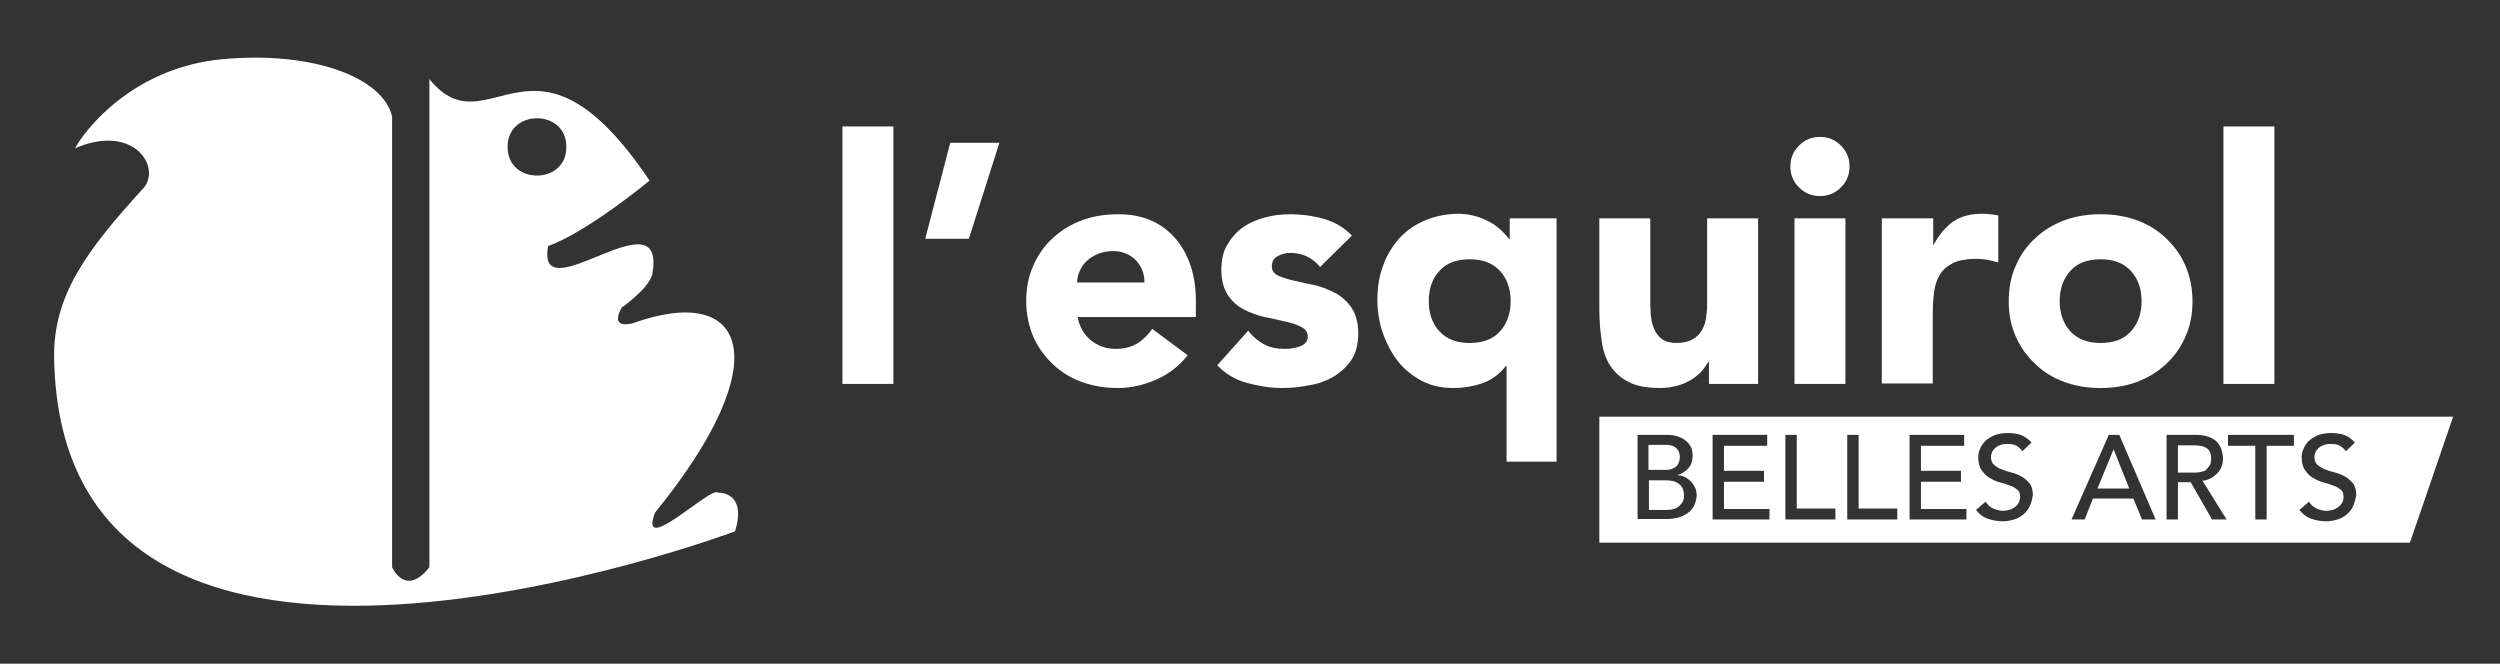
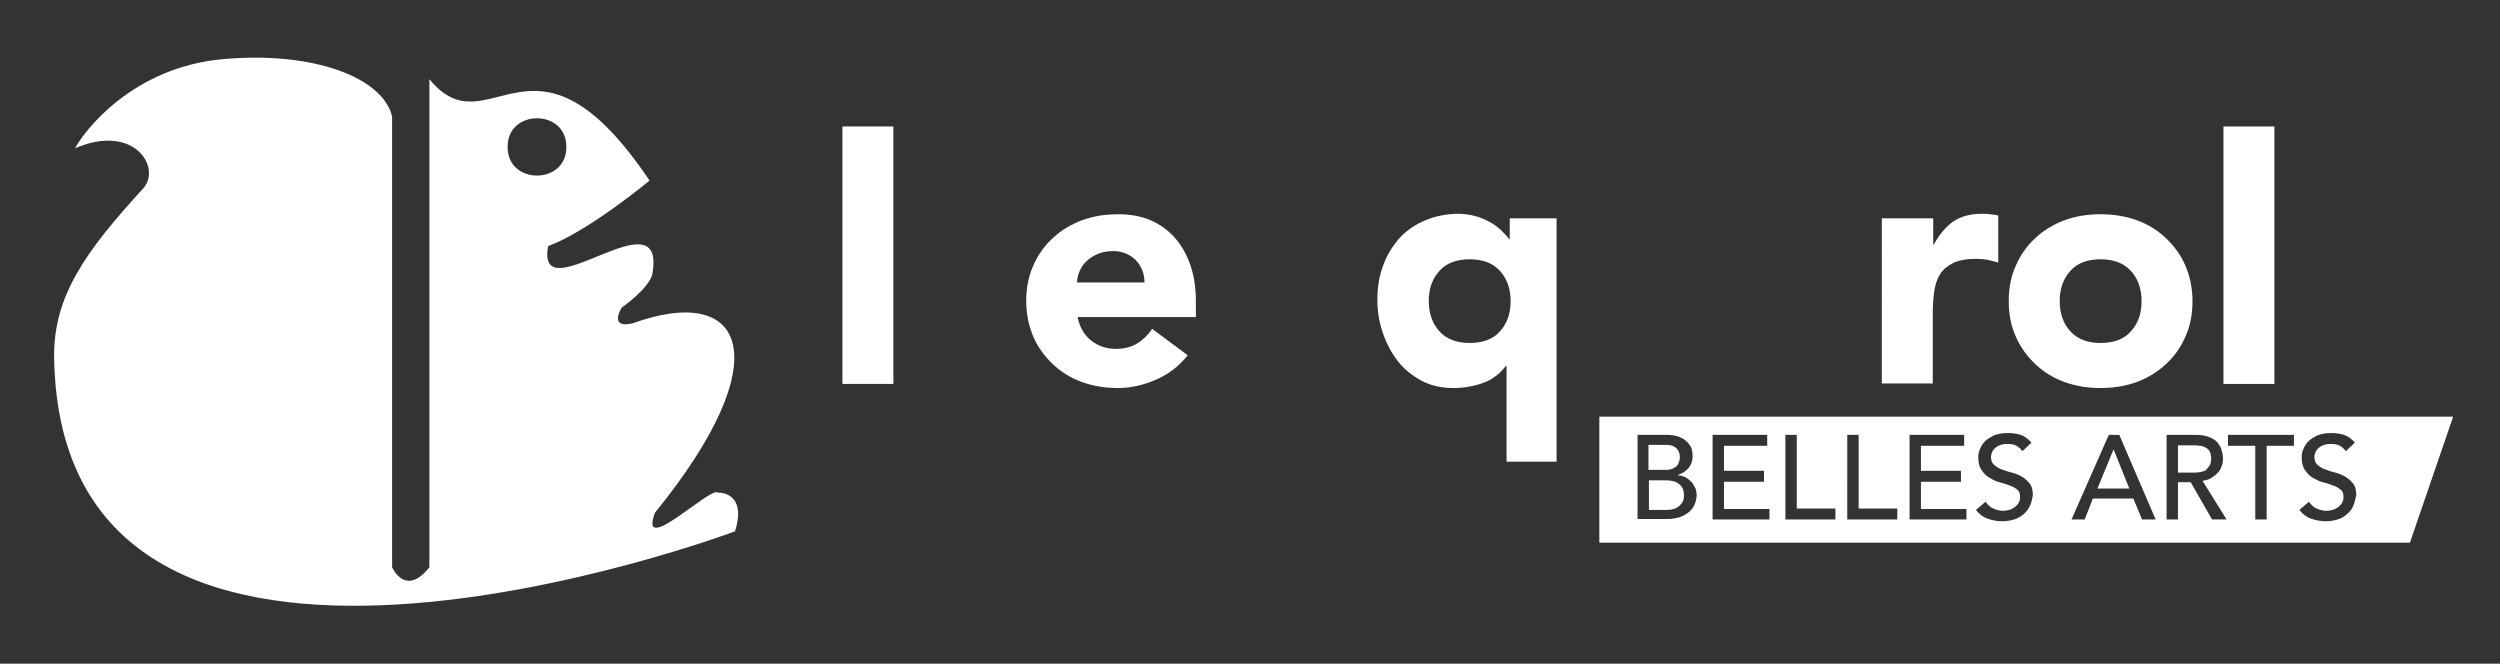
<svg xmlns="http://www.w3.org/2000/svg" version="1.1" id="Capa_1" x="0px" y="0px" width="549.6px" height="145.9px" viewBox="0 0 549.6 145.9" style="enable-background:new 0 0 549.6 145.9;" xml:space="preserve">
  <rect x="0" y="0" width="549.6" height="145.9" fill="#333333" stroke="none" />
  <style type="text/css">
	.st0{fill:#FFFFFF;}
</style>
  <path class="st0" d="M157.8,108.3c-1.5-1.5-17.6,14.4-13.8,4.4c27.5-33.8,19.9-50.6-5-41.6c-5.3,1.2-2.3-3.5-2.3-3.5  s5.9-4.1,6.7-7.3c3.3-18.3-25.7,9-22.9-6.2c8.8-3.2,22.3-14.4,22.3-14.4c-25.6-38.1-35.3-6.2-48.4-22.3v107.3c-5.3,6.7-8.2,0-8.2,0  V25.6C84.2,17.1,69,11.2,49,13c-19.9,1.8-30.5,15.8-32.5,19.6c12.9-5.6,19.1,4.2,15,8.8C18.9,55.2,11.7,65,11.9,78.7  c1.6,93.7,149.7,38.1,149.7,38.1C163.7,110,160.4,108.3,157.8,108.3z M111.6,32.3c-0.1-8.4,13-8.4,12.9,0  C124.6,40.7,111.5,40.7,111.6,32.3z" />
  <g>
    <path class="st0" d="M185.2,27.8h11.2v56.6h-11.2V27.8z" />
-     <path class="st0" d="M213,52.5h-9.6l5.5-21.1h10.8L213,52.5z" />
    <path class="st0" d="M261.1,78.1c-1.8,2.3-4.1,4.1-6.8,5.3c-2.7,1.2-5.6,1.9-8.5,1.9c-2.8,0-5.4-0.4-7.9-1.3   c-2.5-0.9-4.6-2.2-6.4-3.9c-1.8-1.7-3.3-3.7-4.3-6c-1-2.3-1.6-5-1.6-7.9c0-2.9,0.5-5.5,1.6-7.9c1-2.3,2.5-4.4,4.3-6   c1.8-1.7,4-3,6.4-3.9c2.5-0.9,5.1-1.3,7.9-1.3c2.6,0,5,0.4,7.1,1.3c2.1,0.9,3.9,2.2,5.4,3.9c1.5,1.7,2.6,3.7,3.4,6   c0.8,2.3,1.2,5,1.2,7.9v3.5h-26c0.4,2.1,1.4,3.9,2.9,5.1s3.3,1.9,5.5,1.9c1.8,0,3.4-0.4,4.7-1.2c1.3-0.8,2.4-1.9,3.3-3.2   L261.1,78.1z M251.6,62.1c0-1.9-0.6-3.5-1.9-4.9c-1.3-1.3-3-2-5-2c-1.2,0-2.3,0.2-3.3,0.6c-0.9,0.4-1.8,0.9-2.4,1.5   c-0.7,0.6-1.2,1.3-1.6,2.2c-0.4,0.8-0.6,1.7-0.6,2.6H251.6z" />
-     <path class="st0" d="M290.2,58.7c-1.6-2-3.8-3.1-6.5-3.1c-0.9,0-1.9,0.2-2.8,0.7s-1.3,1.2-1.3,2.3c0,0.9,0.5,1.6,1.4,2   c0.9,0.4,2.1,0.8,3.5,1.1c1.4,0.3,2.9,0.7,4.6,1c1.6,0.4,3.1,1,4.6,1.8c1.4,0.8,2.6,1.9,3.5,3.3c0.9,1.4,1.4,3.2,1.4,5.5   c0,2.3-0.5,4.3-1.5,5.8c-1,1.5-2.3,2.7-3.9,3.7c-1.6,0.9-3.4,1.6-5.4,1.9c-2,0.4-4,0.6-5.9,0.6c-2.5,0-5.1-0.4-7.7-1.1   c-2.6-0.7-4.8-2-6.6-3.9l6.8-7.6c1,1.3,2.2,2.3,3.5,3c1.3,0.7,2.8,1,4.5,1c1.3,0,2.5-0.2,3.5-0.6c1-0.4,1.6-1.1,1.6-2.1   c0-0.9-0.5-1.7-1.4-2.1c-0.9-0.5-2.1-0.9-3.5-1.2c-1.4-0.3-2.9-0.7-4.6-1c-1.6-0.4-3.1-0.9-4.6-1.7c-1.4-0.7-2.6-1.8-3.5-3.2   c-0.9-1.4-1.4-3.2-1.4-5.5c0-2.1,0.4-4,1.3-5.5c0.9-1.5,2-2.8,3.4-3.8c1.4-1,3.1-1.7,4.9-2.2c1.8-0.5,3.7-0.7,5.6-0.7   c2.4,0,4.8,0.3,7.3,1c2.4,0.7,4.5,1.9,6.2,3.7L290.2,58.7z" />
    <path class="st0" d="M342.4,101.5h-11.2v-21h-0.2c-1.3,1.7-3,3-5,3.7c-2,0.7-4.2,1.1-6.5,1.1c-2.6,0-4.9-0.5-7-1.6   c-2-1.1-3.8-2.5-5.2-4.3c-1.4-1.8-2.5-3.9-3.3-6.2c-0.8-2.3-1.2-4.8-1.2-7.3c0-2.7,0.4-5.3,1.3-7.6c0.8-2.3,2.1-4.3,3.6-6   c1.6-1.7,3.5-3,5.7-3.9c2.2-0.9,4.6-1.4,7.3-1.4c1.2,0,2.5,0.2,3.6,0.5c1.2,0.3,2.2,0.8,3.2,1.3c1,0.5,1.8,1.2,2.5,1.8   c0.7,0.7,1.3,1.3,1.8,2h0.1V48h10.3V101.5z M332.1,66.2c0-2.7-0.8-5-2.4-6.7c-1.6-1.7-3.8-2.5-6.6-2.5c-2.8,0-5.1,0.8-6.6,2.5   c-1.6,1.7-2.4,3.9-2.4,6.7c0,2.7,0.8,5,2.4,6.7c1.6,1.7,3.8,2.5,6.6,2.5c2.8,0,5.1-0.8,6.6-2.5C331.3,71.2,332.1,68.9,332.1,66.2z" />
-     <path class="st0" d="M386.5,84.4h-10.8v-4.9h-0.1c-0.4,0.7-0.9,1.4-1.5,2.1c-0.6,0.7-1.4,1.3-2.3,1.9c-0.9,0.5-1.9,1-3.1,1.3   c-1.1,0.3-2.4,0.5-3.7,0.5c-2.8,0-5.2-0.4-6.9-1.3c-1.8-0.9-3.1-2.1-4.1-3.6c-1-1.5-1.6-3.4-1.9-5.5c-0.3-2.1-0.5-4.4-0.5-6.8V48   h11.2v17.8c0,1,0,2.1,0.1,3.3c0.1,1.1,0.3,2.2,0.7,3.1c0.4,0.9,0.9,1.7,1.7,2.3c0.8,0.6,1.9,0.9,3.3,0.9c1.4,0,2.6-0.3,3.5-0.8   c0.9-0.5,1.6-1.2,2.1-2.1c0.5-0.9,0.8-1.9,0.9-3c0.2-1.1,0.2-2.2,0.2-3.4V48h11.2V84.4z" />
-     <path class="st0" d="M393.6,36.6c0-1.8,0.6-3.3,1.9-4.6c1.3-1.3,2.8-1.9,4.6-1.9c1.8,0,3.3,0.6,4.6,1.9c1.3,1.3,1.9,2.8,1.9,4.6   s-0.6,3.3-1.9,4.6s-2.8,1.9-4.6,1.9c-1.8,0-3.3-0.6-4.6-1.9S393.6,38.4,393.6,36.6z M394.5,48h11.2v36.4h-11.2V48z" />
    <path class="st0" d="M413.8,48h11.2v5.8h0.1c1.2-2.2,2.6-3.9,4.3-5.1c1.6-1.1,3.7-1.7,6.2-1.7c0.6,0,1.3,0,1.9,0.1   c0.6,0.1,1.2,0.1,1.8,0.3v10.3c-0.8-0.2-1.6-0.4-2.4-0.6c-0.8-0.1-1.6-0.2-2.4-0.2c-2.1,0-3.8,0.3-5.1,0.9   c-1.2,0.6-2.2,1.4-2.9,2.5c-0.7,1.1-1.1,2.4-1.3,3.9c-0.2,1.5-0.3,3.1-0.3,4.9v15.2h-11.2V48z" />
    <path class="st0" d="M441.6,66.2c0-2.9,0.5-5.5,1.6-7.9c1-2.3,2.5-4.4,4.3-6c1.8-1.7,4-3,6.4-3.9c2.5-0.9,5.1-1.3,7.9-1.3   c2.8,0,5.4,0.4,7.9,1.3s4.6,2.2,6.4,3.9c1.8,1.7,3.3,3.7,4.3,6c1,2.3,1.6,5,1.6,7.9c0,2.9-0.5,5.5-1.6,7.9c-1,2.3-2.5,4.4-4.3,6   c-1.8,1.7-4,3-6.4,3.9c-2.5,0.9-5.1,1.3-7.9,1.3c-2.8,0-5.4-0.4-7.9-1.3c-2.5-0.9-4.6-2.2-6.4-3.9c-1.8-1.7-3.3-3.7-4.3-6   C442.1,71.7,441.6,69.1,441.6,66.2z M452.8,66.2c0,2.7,0.8,5,2.4,6.7c1.6,1.7,3.8,2.5,6.6,2.5c2.8,0,5.1-0.8,6.6-2.5   c1.6-1.7,2.4-3.9,2.4-6.7c0-2.7-0.8-5-2.4-6.7c-1.6-1.7-3.8-2.5-6.6-2.5c-2.8,0-5.1,0.8-6.6,2.5C453.6,61.2,452.8,63.5,452.8,66.2z   " />
    <path class="st0" d="M488.8,27.8H500v56.6h-11.2V27.8z" />
  </g>
  <g>
    <polygon class="st0" points="464.6,98.9 461.1,107.4 468.1,107.4 464.7,98.9  " />
    <path class="st0" d="M351.6,91.6v27.7h178.2l9.5-27.7H351.6z M372.4,111.2c-0.3,0.6-0.8,1.2-1.4,1.6c-0.6,0.4-1.3,0.8-2.1,1   s-1.6,0.3-2.5,0.3h-6.4V95.6h6.5c0.8,0,1.6,0.1,2.2,0.3c0.7,0.2,1.3,0.5,1.8,0.9s0.9,0.9,1.2,1.4s0.4,1.3,0.4,2.1   c0,1.1-0.3,1.9-0.9,2.6c-0.6,0.7-1.4,1.2-2.3,1.5v0.1c0.6,0,1.1,0.2,1.6,0.4c0.5,0.3,0.9,0.6,1.3,1c0.4,0.4,0.6,0.9,0.9,1.4   c0.2,0.5,0.3,1.1,0.3,1.8C372.9,109.9,372.7,110.6,372.4,111.2z M389,114.2h-12.5V95.6h12V98H379v5.5h8.8v2.4H379v6h10V114.2z    M403.6,114.2h-11.1V95.6h2.5v16.2h8.5V114.2z M417.2,114.2h-11.1V95.6h2.5v16.2h8.5V114.2z M432.3,114.2h-12.5V95.6h12V98h-9.5   v5.5h8.8v2.4h-8.8v6h10V114.2z M446.2,111.3c-0.3,0.7-0.8,1.3-1.4,1.8s-1.3,0.9-2,1.1s-1.6,0.4-2.5,0.4c-1.2,0-2.3-0.2-3.4-0.6   s-1.9-1.1-2.5-1.9l2.1-1.8c0.5,0.7,1,1.2,1.7,1.5c0.7,0.3,1.4,0.5,2.2,0.5c0.4,0,0.8-0.1,1.3-0.2c0.4-0.1,0.8-0.3,1.2-0.6   c0.4-0.3,0.7-0.6,0.9-1s0.3-0.8,0.3-1.3c0-0.7-0.2-1.3-0.7-1.6c-0.5-0.4-1-0.7-1.7-0.9c-0.7-0.3-1.4-0.5-2.2-0.7s-1.5-0.6-2.2-1   c-0.7-0.4-1.2-1-1.7-1.7s-0.7-1.7-0.7-2.9c0-0.5,0.1-1.1,0.4-1.7c0.2-0.6,0.6-1.2,1.1-1.7c0.5-0.5,1.2-0.9,2-1.3   c0.8-0.3,1.8-0.5,2.9-0.5c1,0,2,0.1,2.9,0.4c0.9,0.3,1.7,0.9,2.4,1.7l-2,1.9c-0.3-0.5-0.8-0.9-1.3-1.2s-1.2-0.4-2-0.4   c-0.7,0-1.3,0.1-1.7,0.3c-0.5,0.2-0.8,0.4-1.1,0.7s-0.5,0.6-0.6,0.9c-0.1,0.3-0.2,0.6-0.2,0.9c0,0.8,0.2,1.4,0.7,1.8   c0.5,0.4,1,0.8,1.7,1c0.7,0.3,1.4,0.5,2.2,0.7c0.8,0.2,1.5,0.5,2.2,0.9c0.7,0.4,1.2,0.9,1.7,1.5c0.5,0.6,0.7,1.5,0.7,2.6   C446.7,109.8,446.6,110.6,446.2,111.3z M470.9,114.2l-1.9-4.6h-8.9l-1.8,4.6h-2.9l8.2-18.6h2.3l8,18.6H470.9z M486.3,114.2   l-4.7-8.2h-2.8v8.2h-2.5V95.6h6.5c1.2,0,2.2,0.2,2.9,0.5c0.8,0.3,1.4,0.7,1.8,1.2c0.4,0.5,0.8,1.1,0.9,1.7c0.2,0.6,0.3,1.2,0.3,1.8   c0,0.6-0.1,1.2-0.3,1.7c-0.2,0.6-0.5,1.1-0.9,1.5c-0.4,0.4-0.9,0.8-1.4,1.1s-1.2,0.5-1.9,0.6l5.3,8.5H486.3z M504.3,98h-6v16.2   h-2.5V98h-6v-2.4h14.5V98z M517.3,111.3c-0.3,0.7-0.8,1.3-1.4,1.8s-1.3,0.9-2,1.1s-1.6,0.4-2.5,0.4c-1.2,0-2.3-0.2-3.4-0.6   s-1.9-1.1-2.5-1.9l2.1-1.8c0.5,0.7,1,1.2,1.7,1.5c0.7,0.3,1.4,0.5,2.2,0.5c0.4,0,0.8-0.1,1.3-0.2c0.4-0.1,0.8-0.3,1.2-0.6   c0.4-0.3,0.7-0.6,0.9-1s0.3-0.8,0.3-1.3c0-0.7-0.2-1.3-0.7-1.6c-0.5-0.4-1-0.7-1.7-0.9c-0.7-0.3-1.4-0.5-2.2-0.7s-1.5-0.6-2.2-1   c-0.7-0.4-1.2-1-1.7-1.7s-0.7-1.7-0.7-2.9c0-0.5,0.1-1.1,0.4-1.7c0.2-0.6,0.6-1.2,1.1-1.7c0.5-0.5,1.2-0.9,2-1.3   c0.8-0.3,1.8-0.5,2.9-0.5c1,0,2,0.1,2.9,0.4c0.9,0.3,1.7,0.9,2.4,1.7l-2,1.9c-0.3-0.5-0.8-0.9-1.3-1.2s-1.2-0.4-2-0.4   c-0.7,0-1.3,0.1-1.7,0.3c-0.5,0.2-0.8,0.4-1.1,0.7s-0.5,0.6-0.6,0.9c-0.1,0.3-0.2,0.6-0.2,0.9c0,0.8,0.2,1.4,0.7,1.8   c0.5,0.4,1,0.8,1.7,1c0.7,0.3,1.4,0.5,2.2,0.7c0.8,0.2,1.5,0.5,2.2,0.9c0.7,0.4,1.2,0.9,1.7,1.5c0.5,0.6,0.7,1.5,0.7,2.6   C517.8,109.8,517.6,110.6,517.3,111.3z" />
    <path class="st0" d="M485.8,102.3c0.2-0.4,0.3-0.9,0.3-1.5c0-0.6-0.1-1.1-0.3-1.5s-0.5-0.7-0.9-0.9c-0.4-0.2-0.8-0.4-1.3-0.4   c-0.5-0.1-1-0.1-1.5-0.1h-3.3v6h3.3c0.5,0,1,0,1.5-0.1c0.5-0.1,0.9-0.2,1.3-0.4C485.2,103,485.5,102.7,485.8,102.3z" />
    <path class="st0" d="M369.1,106.4c-0.7-0.6-1.7-0.8-2.9-0.8h-3.7v6.5h3.7c0.4,0,0.8,0,1.3-0.1c0.5-0.1,0.9-0.2,1.3-0.5   c0.4-0.2,0.7-0.6,1-1s0.4-0.9,0.4-1.6C370.2,107.7,369.8,106.9,369.1,106.4z" />
    <path class="st0" d="M367.2,103.2c0.4-0.1,0.8-0.3,1.1-0.5s0.6-0.5,0.7-0.9c0.2-0.4,0.3-0.8,0.3-1.3c0-0.7-0.2-1.4-0.7-1.9   s-1.2-0.8-2.2-0.8h-4v5.5h3.4C366.4,103.3,366.8,103.3,367.2,103.2z" />
  </g>
</svg>